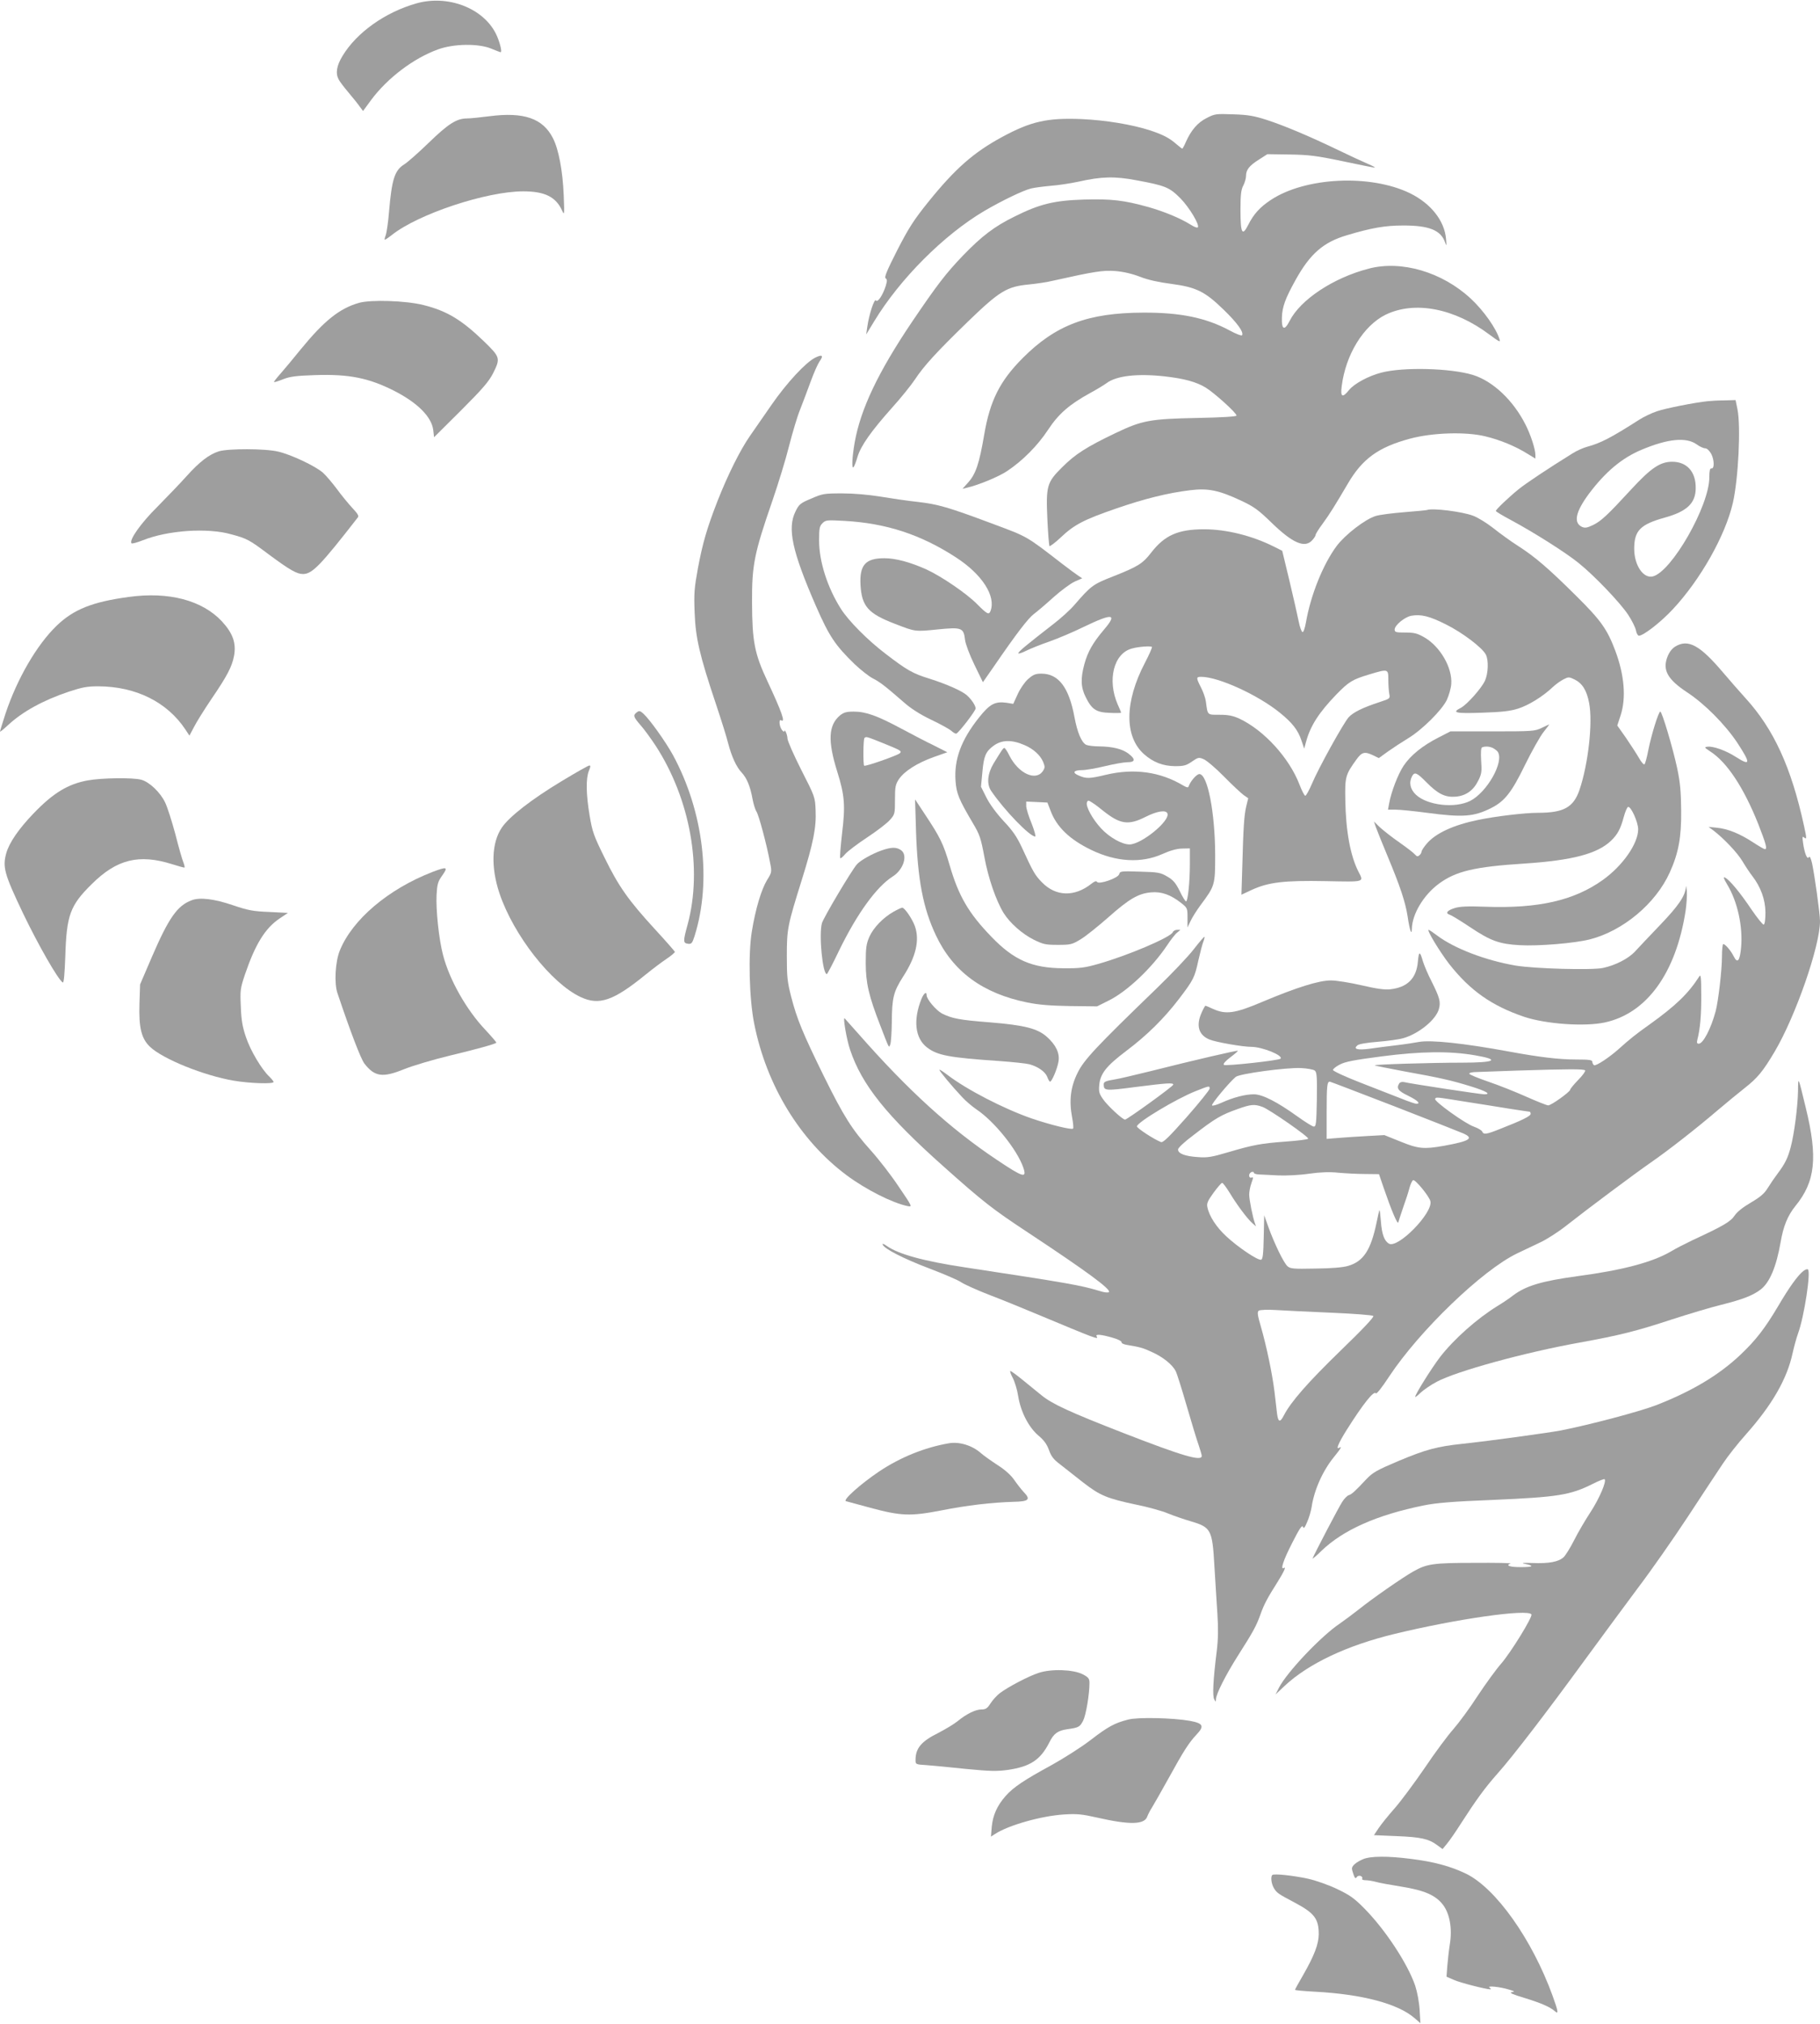
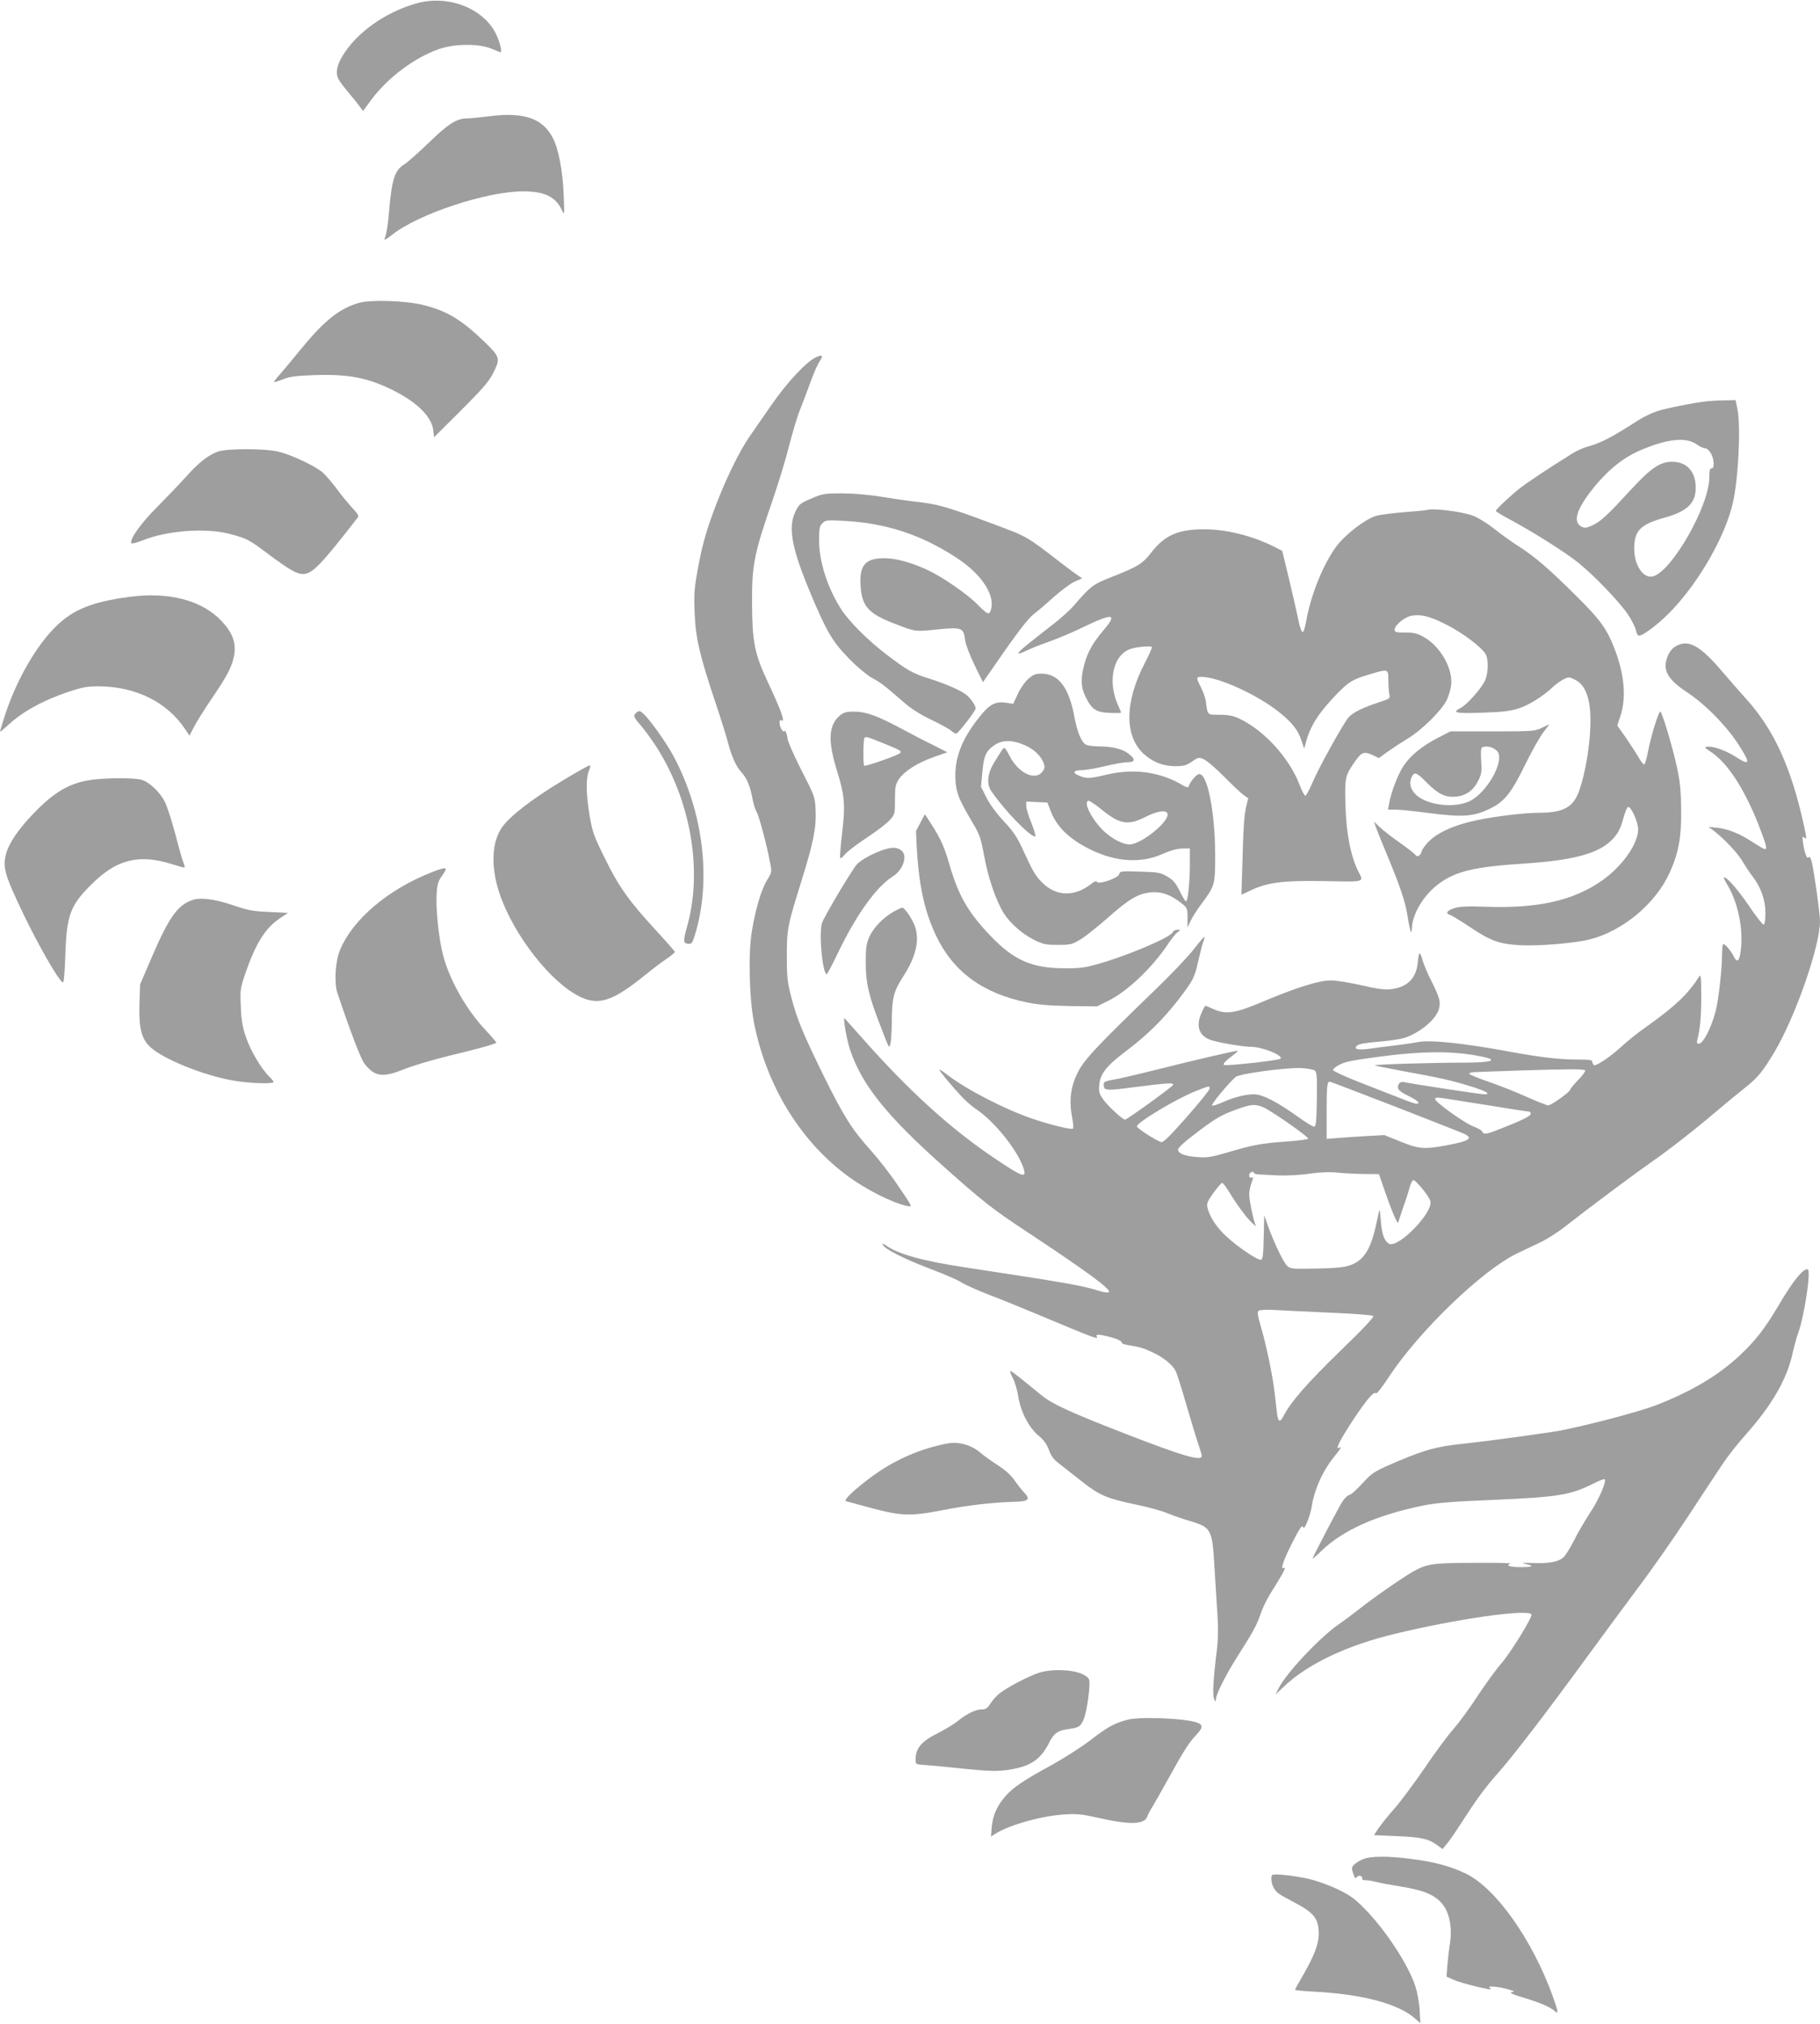
<svg xmlns="http://www.w3.org/2000/svg" version="1.0" width="1151pt" height="1280pt" viewBox="0 0 1151 1280" preserveAspectRatio="xMidYMid meet">
  <g transform="translate(0,1280) scale(0.1,-0.1)" fill="#9e9e9e" stroke="none">
    <path d="M2635 12779 c-199 -56 -380 -185 -469 -333 -38 -63 -45 -110 -24 -149 6 -12 34 -49 62 -82 28 -33 60 -73 71 -89 l21 -28 52 71 c104 139 268 263 423 319 100 36 256 38 337 4 29 -12 55 -22 58 -22 12 0 -8 74 -31 119 -82 161 -303 245 -500 190z" />
    <path d="M3095 12065 c-55 -7 -119 -14 -143 -14 -66 -1 -117 -34 -242 -155 -63 -61 -132 -122 -153 -135 -61 -38 -79 -92 -97 -303 -5 -64 -15 -129 -20 -144 -6 -15 -9 -28 -7 -30 1 -2 22 12 45 30 167 133 599 276 831 276 136 0 206 -35 245 -120 15 -34 16 -30 11 95 -6 153 -32 291 -68 361 -64 126 -184 167 -402 139z" />
-     <path d="M7632 12054 c-57 -28 -99 -77 -132 -151 -10 -24 -21 -43 -23 -43 -2 0 -17 11 -33 25 -49 43 -86 62 -169 90 -117 38 -283 65 -435 72 -217 9 -321 -15 -502 -113 -181 -98 -298 -201 -468 -412 -91 -113 -123 -163 -196 -305 -65 -128 -83 -171 -73 -177 10 -7 10 -16 1 -47 -18 -58 -52 -109 -62 -93 -10 16 -44 -89 -55 -166 l-7 -49 51 84 c163 268 439 545 696 697 113 66 244 129 295 142 25 6 81 13 125 17 44 3 123 15 175 26 146 33 230 35 367 9 185 -34 209 -45 278 -114 57 -58 124 -170 110 -184 -4 -4 -23 3 -43 16 -69 43 -167 83 -267 112 -158 44 -235 53 -412 48 -187 -6 -278 -28 -438 -108 -126 -62 -205 -122 -325 -246 -109 -114 -162 -183 -322 -419 -215 -319 -326 -553 -363 -764 -16 -91 -20 -170 -7 -155 5 5 16 34 25 65 21 70 86 162 217 309 57 63 122 144 146 180 56 85 134 171 336 367 199 192 245 221 385 234 49 5 117 15 153 24 260 58 315 67 394 61 50 -4 106 -17 155 -36 51 -20 119 -35 197 -45 159 -21 214 -48 332 -163 87 -84 129 -143 117 -162 -3 -5 -38 8 -78 30 -151 81 -312 114 -547 113 -350 -1 -554 -78 -763 -288 -144 -145 -206 -268 -243 -485 -31 -182 -53 -248 -102 -302 l-35 -39 29 7 c76 18 201 70 253 105 98 65 194 162 259 261 67 102 136 161 267 233 39 21 85 49 103 62 62 47 195 62 367 43 124 -14 201 -35 260 -71 54 -33 195 -160 195 -177 0 -6 -90 -12 -247 -15 -299 -6 -350 -15 -519 -96 -186 -89 -255 -134 -337 -216 -97 -96 -103 -118 -93 -334 4 -85 10 -159 13 -164 2 -4 35 20 72 55 84 80 146 112 349 182 179 62 328 99 469 116 113 14 181 0 322 -66 81 -38 109 -58 193 -140 132 -128 209 -162 256 -111 12 13 22 28 22 34 0 6 19 37 43 69 49 67 81 120 160 254 92 158 193 232 394 286 141 38 352 45 475 15 93 -22 190 -62 269 -111 l49 -30 0 23 c0 36 -29 126 -62 191 -78 155 -207 276 -333 315 -140 43 -439 51 -578 15 -82 -21 -173 -70 -206 -111 -41 -51 -55 -44 -46 24 25 201 138 384 278 453 184 89 435 41 658 -127 58 -43 69 -49 63 -31 -21 71 -102 185 -183 260 -181 168 -439 244 -646 189 -223 -58 -431 -196 -499 -330 -33 -65 -52 -57 -49 22 2 66 21 119 86 236 92 166 176 240 327 284 153 46 241 61 350 61 169 1 244 -30 270 -110 8 -23 9 -18 5 25 -10 116 -96 224 -228 289 -251 122 -663 102 -881 -43 -67 -44 -108 -89 -142 -157 -38 -75 -49 -54 -49 95 0 96 4 129 18 154 9 18 17 45 17 60 0 39 20 65 82 104 l53 34 140 -2 c121 -2 167 -7 334 -42 107 -23 199 -41 205 -41 6 1 -14 11 -44 24 -30 13 -113 51 -185 86 -189 91 -340 154 -452 191 -81 26 -118 33 -213 36 -110 4 -118 3 -168 -23z" />
    <path d="M2271 10885 c-123 -35 -219 -111 -369 -294 -47 -58 -105 -128 -129 -155 -24 -27 -42 -50 -40 -52 2 -2 28 6 58 18 43 17 83 22 202 26 214 7 338 -18 497 -98 150 -76 240 -166 250 -250 l5 -45 171 170 c137 137 176 183 202 234 48 96 46 102 -58 203 -141 136 -234 192 -382 229 -112 28 -331 35 -407 14z" />
    <path d="M5155 10538 c-61 -31 -180 -160 -275 -297 -47 -67 -109 -157 -138 -199 -61 -88 -139 -244 -205 -412 -66 -170 -93 -263 -123 -422 -23 -126 -26 -160 -21 -283 6 -160 31 -268 136 -581 33 -99 67 -207 75 -241 23 -88 53 -153 86 -188 33 -35 55 -88 69 -167 6 -32 17 -68 25 -80 15 -23 65 -209 86 -323 12 -59 11 -62 -19 -110 -36 -60 -73 -182 -96 -324 -24 -142 -17 -428 15 -586 78 -390 289 -736 583 -956 122 -91 290 -176 387 -196 31 -6 30 -4 -57 124 -48 72 -127 174 -176 228 -119 133 -170 213 -297 470 -134 273 -170 361 -206 500 -25 97 -28 128 -28 260 0 172 5 194 95 482 73 234 92 330 87 439 -3 82 -4 86 -91 256 -48 95 -87 184 -87 198 0 24 -19 66 -20 45 0 -5 -7 -1 -15 9 -17 22 -21 71 -5 61 29 -18 5 51 -87 248 -81 173 -96 249 -97 497 -1 236 13 309 129 644 36 105 84 260 105 345 22 86 53 190 70 231 16 41 46 120 66 175 20 55 45 112 56 128 28 39 19 48 -27 25z" />
    <path d="M10800 10263 c-85 -9 -267 -45 -322 -64 -33 -11 -83 -35 -111 -53 -180 -115 -244 -148 -329 -171 -26 -7 -68 -26 -93 -42 -155 -96 -297 -191 -340 -226 -64 -52 -145 -129 -145 -138 0 -4 43 -30 96 -58 143 -77 346 -205 427 -271 99 -79 264 -252 314 -328 23 -35 45 -79 49 -98 3 -19 12 -34 19 -34 28 0 139 86 214 167 174 186 332 465 380 673 35 153 51 484 29 592 l-12 58 -71 -2 c-38 0 -86 -3 -105 -5z m-70 -273 c19 -14 43 -25 54 -25 11 0 26 -14 38 -35 20 -38 21 -97 1 -92 -9 1 -13 -15 -13 -57 0 -180 -238 -596 -357 -626 -60 -15 -118 70 -118 175 0 115 39 154 194 197 140 39 195 91 195 187 1 103 -56 166 -149 166 -76 0 -135 -40 -261 -177 -150 -163 -189 -199 -241 -224 -36 -17 -49 -19 -68 -11 -56 26 -41 95 44 210 104 138 208 226 333 278 166 70 282 81 348 34z" />
    <path d="M1384 9946 c-62 -20 -121 -65 -204 -157 -41 -46 -125 -133 -185 -194 -105 -104 -181 -212 -163 -231 4 -3 35 5 70 19 160 64 409 81 561 38 100 -27 113 -34 238 -128 131 -97 176 -123 215 -123 58 0 110 53 347 358 8 10 -2 25 -35 60 -24 26 -68 79 -97 119 -29 39 -69 86 -89 104 -48 42 -200 114 -282 133 -81 20 -317 20 -376 2z" />
    <path d="M5130 9647 c-69 -29 -77 -36 -99 -81 -53 -107 -22 -251 129 -598 84 -192 122 -249 246 -369 38 -36 89 -76 114 -89 46 -23 82 -52 197 -152 43 -38 100 -75 171 -109 59 -28 117 -60 129 -71 12 -11 26 -19 31 -17 17 7 122 144 122 159 0 18 -26 57 -55 83 -31 28 -129 71 -236 105 -107 33 -142 53 -279 158 -113 86 -234 208 -282 284 -85 134 -138 299 -138 432 0 77 3 91 21 109 21 21 28 21 141 15 263 -15 481 -86 704 -231 165 -107 254 -245 218 -339 -10 -26 -22 -19 -83 42 -66 68 -228 178 -322 221 -102 46 -195 71 -266 71 -120 0 -158 -43 -151 -170 8 -134 48 -180 218 -245 129 -50 126 -50 272 -35 151 15 162 10 171 -66 3 -26 28 -93 59 -157 l54 -111 69 99 c144 210 218 306 253 332 20 15 76 62 123 105 48 43 109 88 135 100 l48 21 -24 16 c-14 9 -60 43 -103 76 -233 180 -215 169 -448 256 -273 102 -336 120 -464 135 -66 7 -174 23 -240 34 -75 12 -165 20 -240 20 -113 0 -124 -2 -195 -33z" />
    <path d="M9025 9575 c-5 -2 -71 -8 -145 -14 -74 -6 -155 -16 -180 -24 -66 -20 -193 -118 -247 -190 -86 -116 -164 -310 -194 -483 -7 -39 -16 -63 -22 -61 -6 2 -17 32 -24 68 -7 35 -33 150 -58 255 l-46 191 -52 26 c-137 69 -301 110 -442 110 -165 0 -250 -38 -335 -148 -54 -70 -84 -88 -243 -151 -125 -49 -137 -58 -241 -178 -27 -32 -88 -87 -135 -123 -165 -128 -221 -174 -221 -184 0 -5 22 2 48 15 26 13 93 40 148 59 54 19 151 60 214 91 189 91 220 87 129 -19 -68 -81 -99 -135 -121 -214 -25 -92 -23 -147 8 -209 39 -79 67 -97 152 -100 40 -2 72 -1 72 1 0 3 -9 25 -21 51 -68 155 -26 325 90 355 42 12 118 17 126 10 3 -3 -17 -48 -44 -100 -130 -248 -131 -468 -5 -579 58 -51 119 -74 195 -75 56 0 71 4 107 29 39 27 44 28 74 15 18 -7 76 -56 128 -109 52 -53 108 -105 124 -117 l30 -21 -13 -53 c-13 -57 -18 -130 -25 -396 l-5 -161 64 30 c106 49 206 61 468 56 252 -5 243 -8 208 60 -51 100 -80 257 -83 452 -3 148 1 161 71 258 34 47 52 51 106 25 l35 -17 58 42 c31 22 89 60 127 83 88 53 214 178 245 243 13 28 26 73 28 100 8 103 -70 238 -171 296 -44 25 -63 30 -119 30 -60 0 -68 2 -68 19 0 27 63 79 105 87 61 11 115 -2 220 -55 103 -51 230 -147 252 -191 18 -36 15 -119 -6 -165 -22 -48 -113 -150 -152 -171 -61 -31 -35 -37 134 -31 124 4 178 10 228 26 66 21 156 76 219 136 19 18 50 40 68 49 31 16 35 16 70 -1 49 -24 77 -69 92 -149 24 -125 -6 -389 -62 -552 -38 -108 -100 -142 -261 -142 -84 0 -269 -22 -379 -45 -156 -32 -268 -84 -324 -149 -19 -22 -34 -45 -34 -52 0 -6 -6 -17 -14 -23 -10 -9 -17 -7 -27 5 -7 9 -51 43 -98 76 -48 33 -103 77 -124 96 l-38 37 12 -35 c7 -19 40 -103 75 -186 78 -187 112 -288 126 -379 13 -88 26 -125 27 -78 2 93 74 213 170 284 108 80 227 108 541 128 304 20 462 62 548 144 42 40 61 76 81 151 9 33 21 61 27 63 18 6 64 -96 64 -141 0 -91 -98 -231 -224 -321 -182 -130 -408 -181 -742 -169 -110 4 -161 2 -193 -8 -49 -15 -63 -33 -32 -43 11 -3 68 -38 128 -78 128 -86 185 -107 313 -114 117 -7 349 12 446 37 209 54 415 226 504 423 55 122 74 222 72 392 -1 117 -6 176 -25 266 -27 127 -96 359 -107 359 -11 0 -56 -145 -75 -240 -9 -47 -20 -89 -25 -93 -4 -5 -20 13 -35 40 -15 26 -52 83 -82 127 l-55 78 21 64 c36 110 24 256 -34 410 -51 135 -91 191 -241 340 -179 178 -266 253 -374 322 -47 30 -117 81 -157 113 -40 31 -97 67 -128 78 -70 26 -254 49 -290 36z m-245 -1074 c0 -32 3 -72 6 -89 6 -29 5 -30 -62 -52 -107 -35 -167 -65 -195 -96 -33 -37 -190 -320 -232 -420 -18 -42 -37 -76 -42 -76 -6 0 -22 32 -37 71 -65 169 -225 344 -381 417 -40 18 -69 24 -124 24 -80 0 -75 -5 -87 85 -3 22 -17 61 -31 88 -31 61 -31 67 1 67 109 0 359 -114 498 -227 78 -63 115 -110 136 -174 l18 -53 12 44 c27 100 81 184 191 298 80 82 102 95 208 127 120 36 121 36 121 -34z" />
    <path d="M814 9025 c-229 -31 -348 -78 -456 -182 -126 -122 -249 -334 -323 -555 -19 -59 -35 -110 -35 -114 0 -4 22 14 49 39 92 86 222 158 386 213 85 28 117 34 186 34 238 -1 436 -99 552 -274 l25 -38 28 53 c15 30 64 109 110 177 101 148 131 206 144 274 15 80 -7 143 -76 218 -125 134 -336 190 -590 155z" />
    <path d="M10594 8711 c-20 -12 -38 -36 -49 -65 -32 -83 1 -142 123 -223 112 -73 243 -205 321 -323 84 -129 82 -146 -12 -86 -62 40 -144 69 -179 64 -21 -3 -20 -5 18 -30 106 -68 212 -229 304 -460 49 -126 58 -158 41 -158 -4 0 -39 20 -77 45 -81 53 -159 85 -229 91 l-50 5 30 -22 c69 -53 152 -141 185 -196 19 -32 47 -74 62 -93 53 -69 82 -148 83 -229 0 -43 -4 -76 -11 -78 -5 -2 -40 41 -77 95 -71 106 -138 187 -167 202 -14 7 -10 -4 14 -45 64 -106 99 -264 87 -397 -8 -85 -23 -103 -46 -57 -19 38 -54 79 -67 79 -4 0 -8 -35 -8 -78 0 -85 -23 -283 -40 -347 -30 -111 -79 -205 -107 -205 -12 0 -13 7 -8 28 17 65 25 156 24 282 0 108 -3 131 -12 116 -69 -108 -148 -185 -317 -306 -81 -57 -128 -95 -190 -151 -61 -55 -147 -112 -159 -105 -6 4 -11 14 -11 22 0 11 -20 14 -103 14 -107 0 -233 15 -422 50 -288 53 -496 75 -572 61 -26 -5 -91 -15 -143 -21 -52 -6 -128 -16 -169 -22 -77 -10 -105 -2 -76 22 9 8 62 17 128 22 62 5 135 15 162 23 98 28 207 117 225 185 12 44 5 71 -47 175 -23 44 -46 100 -54 125 -19 67 -26 67 -32 0 -9 -107 -66 -164 -175 -176 -33 -4 -86 3 -180 25 -73 17 -161 31 -195 31 -76 0 -214 -43 -433 -135 -174 -74 -231 -82 -313 -45 -24 11 -45 20 -48 20 -2 0 -13 -19 -23 -42 -38 -83 -20 -144 50 -172 42 -17 210 -46 264 -46 69 0 204 -55 184 -75 -11 -11 -349 -48 -358 -39 -6 6 8 23 41 48 28 21 49 39 47 41 -4 4 -280 -60 -553 -129 -99 -24 -198 -48 -220 -51 -64 -11 -75 -15 -75 -33 1 -40 9 -41 200 -16 205 26 240 28 240 15 0 -10 -292 -221 -305 -221 -16 0 -112 89 -139 129 -25 35 -28 48 -24 91 7 72 46 120 169 213 133 100 241 207 335 330 93 122 99 135 123 245 11 49 25 102 31 117 6 15 9 29 7 31 -2 2 -32 -33 -67 -78 -35 -46 -141 -157 -235 -248 -382 -369 -460 -452 -500 -534 -44 -88 -55 -175 -35 -281 7 -36 10 -69 6 -72 -9 -9 -144 24 -261 64 -176 61 -411 182 -535 277 -25 19 -46 33 -49 31 -4 -4 78 -103 144 -173 22 -24 63 -59 91 -78 112 -75 256 -254 295 -366 25 -72 1 -65 -169 49 -293 196 -559 438 -871 793 -47 52 -86 97 -89 100 -13 14 12 -134 34 -198 74 -222 231 -418 594 -741 249 -222 308 -268 531 -415 375 -248 528 -361 512 -377 -5 -5 -31 -2 -58 7 -124 37 -191 49 -855 150 -259 39 -418 83 -492 135 -18 13 -29 17 -26 9 8 -26 131 -89 294 -151 92 -35 184 -74 203 -88 20 -13 97 -48 171 -77 74 -28 207 -82 295 -119 395 -165 405 -169 390 -145 -9 15 31 11 100 -9 33 -9 59 -22 58 -29 -2 -6 14 -14 35 -17 83 -14 99 -18 157 -45 68 -30 129 -79 150 -120 8 -15 39 -114 70 -221 31 -107 65 -219 76 -249 10 -30 19 -60 19 -67 0 -36 -122 0 -490 143 -347 135 -457 186 -525 242 -27 22 -81 66 -118 96 -38 31 -72 56 -77 56 -5 0 2 -19 14 -42 13 -24 29 -76 35 -116 16 -100 66 -197 128 -250 35 -29 53 -54 67 -92 14 -40 30 -60 70 -90 28 -22 93 -73 145 -114 108 -84 152 -102 341 -142 69 -14 157 -38 195 -54 39 -16 104 -38 145 -50 129 -38 137 -53 150 -282 6 -95 14 -231 19 -303 6 -93 5 -159 -4 -235 -23 -183 -28 -286 -16 -306 10 -18 10 -18 11 1 0 31 61 152 137 272 98 154 118 190 144 263 23 65 45 106 111 210 38 61 53 95 38 85 -25 -16 -5 47 52 158 45 89 63 116 68 102 5 -14 11 -7 27 31 12 27 24 69 28 94 16 108 70 229 141 316 44 54 53 71 34 59 -24 -15 -6 28 45 110 106 168 174 253 186 234 4 -7 39 37 84 106 191 289 589 673 810 779 39 19 104 50 145 69 41 19 116 67 165 106 137 108 432 328 537 401 106 73 289 216 428 335 52 44 125 104 163 134 82 64 117 107 191 232 132 224 286 666 286 824 0 47 -35 298 -51 369 -8 32 -14 44 -20 35 -10 -17 -27 26 -36 90 -6 41 -5 45 9 33 14 -11 14 -2 -3 75 -81 372 -192 613 -371 809 -34 38 -98 110 -140 160 -148 175 -222 215 -304 165z m-1268 -2584 c165 -28 133 -47 -82 -47 -190 0 -556 -11 -550 -17 2 -2 86 -19 187 -38 228 -41 298 -57 421 -95 97 -30 131 -50 85 -50 -26 0 -466 67 -506 77 -14 3 -26 0 -32 -8 -19 -31 -8 -47 56 -78 61 -30 82 -51 52 -51 -7 0 -51 15 -98 34 -46 18 -162 63 -256 100 -95 37 -173 73 -173 80 0 6 19 22 43 34 33 18 90 29 267 52 247 32 427 34 586 7z m-1011 -97 c13 -11 15 -39 13 -184 -3 -153 -5 -171 -20 -170 -9 1 -54 29 -100 62 -129 93 -224 142 -278 142 -56 0 -131 -20 -204 -53 -31 -14 -58 -22 -61 -17 -5 9 110 147 150 180 23 20 318 60 412 56 40 -2 79 -9 88 -16z m1710 1 c3 -5 -17 -33 -45 -61 -27 -28 -50 -56 -50 -61 0 -13 -119 -99 -139 -99 -9 0 -71 25 -139 55 -67 30 -175 73 -240 95 -64 22 -118 44 -120 50 -2 6 19 11 50 11 29 1 143 5 253 9 318 10 423 11 430 1z m-1209 -226 c219 -85 416 -163 437 -172 71 -31 43 -49 -123 -79 -124 -22 -161 -19 -273 27 l-102 41 -110 -6 c-60 -3 -143 -9 -182 -12 l-73 -6 0 174 c0 162 3 188 20 188 3 0 186 -70 406 -155z m-1166 111 c0 -8 -65 -89 -145 -180 -115 -130 -150 -163 -163 -158 -46 18 -152 88 -152 99 0 25 251 176 374 224 83 33 86 34 86 15z m1612 -82 c89 -14 217 -34 283 -45 66 -10 123 -19 128 -19 4 0 7 -6 7 -14 0 -14 -55 -41 -193 -95 -87 -35 -105 -37 -113 -17 -3 8 -27 22 -52 31 -53 17 -255 162 -246 176 7 12 -1 13 186 -17z m-1277 -34 c45 -17 297 -192 288 -201 -5 -5 -69 -13 -143 -18 -157 -12 -202 -20 -365 -68 -102 -30 -130 -35 -190 -30 -80 5 -125 22 -125 48 0 10 40 48 98 91 137 106 175 128 277 164 86 31 108 33 160 14z m-55 -417 c0 -5 15 -9 33 -10 17 -1 73 -3 122 -6 51 -2 135 2 195 11 73 10 129 12 185 6 44 -4 120 -8 168 -8 l88 -1 29 -85 c48 -140 88 -236 93 -220 2 8 16 51 31 95 16 44 34 100 40 124 7 25 17 46 23 48 14 5 101 -101 109 -133 18 -73 -207 -303 -263 -268 -29 18 -44 60 -50 140 -3 41 -7 73 -9 71 -2 -1 -10 -38 -19 -81 -36 -172 -83 -243 -179 -271 -33 -10 -107 -16 -207 -17 -141 -3 -159 -1 -177 15 -24 22 -81 139 -120 246 l-27 76 -3 -138 c-2 -106 -6 -139 -16 -143 -19 -7 -146 78 -221 148 -62 57 -108 128 -119 183 -6 25 1 40 39 93 25 34 49 62 54 62 5 0 26 -28 47 -62 45 -75 112 -165 144 -193 l23 -20 -7 20 c-13 35 -36 149 -36 181 0 17 6 50 14 72 13 36 13 40 0 35 -14 -5 -20 18 -7 30 9 9 23 9 23 0z m485 -884 c143 -6 265 -15 270 -21 6 -6 -66 -83 -207 -219 -206 -200 -314 -323 -359 -410 -24 -47 -36 -43 -43 14 -3 23 -10 85 -16 137 -14 113 -50 286 -86 411 -22 75 -24 93 -13 101 8 5 55 7 104 4 50 -3 207 -11 350 -17z" />
    <path d="M6501 8505 c-21 -19 -50 -61 -65 -95 l-28 -61 -43 7 c-72 10 -106 -8 -174 -94 -113 -142 -158 -265 -148 -401 6 -80 21 -116 110 -267 43 -72 50 -94 72 -211 24 -133 74 -279 123 -358 40 -63 117 -131 189 -167 61 -30 76 -33 153 -33 80 0 90 2 144 35 32 19 110 82 174 138 133 118 191 152 272 159 65 6 124 -15 191 -68 38 -30 39 -33 39 -92 l0 -62 19 40 c10 22 39 68 64 102 91 122 92 126 92 318 -1 268 -48 510 -100 510 -17 0 -56 -44 -68 -78 -3 -9 -12 -7 -33 5 -146 88 -313 111 -492 68 -100 -24 -122 -25 -168 -5 -45 18 -36 35 19 35 23 0 88 11 145 25 57 14 121 25 143 25 49 0 52 19 6 54 -39 30 -101 45 -185 46 -35 0 -72 5 -83 10 -30 16 -56 79 -74 176 -35 188 -101 274 -209 274 -38 0 -52 -6 -85 -35z m-21 -417 c55 -24 98 -62 117 -106 12 -30 12 -37 -1 -57 -44 -67 -154 -18 -212 96 -13 27 -28 49 -32 49 -8 0 -15 -11 -69 -99 -38 -64 -44 -129 -15 -172 82 -121 244 -289 279 -289 5 0 -5 37 -23 83 -19 45 -34 95 -34 110 l0 28 67 -3 67 -3 19 -49 c38 -105 122 -185 259 -251 157 -76 316 -85 448 -26 49 22 91 34 125 35 l50 1 0 -100 c0 -114 -13 -235 -24 -235 -5 0 -23 29 -40 65 -26 52 -41 70 -79 92 -42 25 -57 28 -173 31 -120 4 -126 3 -131 -16 -7 -25 -128 -67 -140 -49 -5 8 -16 4 -35 -11 -107 -85 -225 -82 -313 8 -45 46 -56 65 -128 222 -31 66 -57 105 -115 166 -46 50 -88 107 -109 149 l-34 68 9 95 c9 99 21 127 69 163 52 39 116 41 198 5z m495 -414 c109 -87 161 -95 271 -39 72 36 128 45 137 21 18 -47 -165 -196 -240 -196 -47 0 -126 44 -179 101 -55 59 -99 140 -90 165 6 15 9 14 34 -2 15 -9 45 -32 67 -50z" />
    <path d="M4028 8296 c-26 -19 -23 -29 24 -83 23 -26 65 -84 94 -128 219 -337 298 -777 203 -1130 -30 -109 -29 -119 2 -123 22 -3 27 3 42 50 109 348 56 787 -137 1143 -48 87 -146 224 -187 262 -20 18 -27 20 -41 9z" />
    <path d="M5311 8275 c-72 -62 -77 -160 -16 -355 47 -150 52 -214 30 -394 -9 -81 -15 -150 -11 -153 3 -3 17 9 32 27 15 17 78 65 139 105 62 41 126 90 143 110 31 35 32 39 32 128 0 82 3 96 25 130 35 51 114 101 218 139 l88 31 -83 42 c-46 22 -140 71 -209 108 -153 82 -224 107 -300 107 -47 0 -63 -5 -88 -25z m265 -171 c121 -49 129 -53 115 -67 -14 -14 -219 -86 -226 -79 -7 8 -6 167 2 175 10 10 12 10 109 -29z" />
    <path d="M9750 8197 c-43 -21 -59 -22 -311 -22 l-266 0 -74 -38 c-101 -51 -178 -113 -222 -179 -36 -54 -79 -166 -92 -240 l-7 -38 48 0 c27 0 117 -9 199 -20 226 -30 296 -25 405 30 86 43 130 99 215 274 42 85 94 178 116 206 22 27 38 50 37 49 -2 0 -23 -10 -48 -22z m-307 -128 c12 -7 25 -17 29 -23 42 -63 -68 -257 -175 -311 -97 -48 -270 -28 -342 39 -37 35 -46 77 -25 117 16 30 31 23 90 -37 74 -75 119 -97 186 -92 66 6 113 40 144 104 20 40 22 57 17 124 -3 55 -1 80 6 84 21 8 48 6 70 -5z" />
    <path d="M3550 7859 c-189 -114 -329 -223 -376 -292 -65 -95 -71 -250 -15 -417 89 -264 327 -568 513 -655 117 -55 207 -24 410 141 44 36 104 81 134 101 30 20 53 40 52 44 -2 5 -59 70 -128 145 -166 181 -228 269 -317 451 -67 136 -77 162 -94 265 -23 135 -24 236 -5 283 11 26 12 35 3 34 -7 0 -86 -45 -177 -100z" />
    <path d="M555 7865 c-126 -23 -219 -80 -343 -209 -94 -98 -153 -184 -172 -250 -25 -89 -13 -132 105 -380 96 -200 222 -421 252 -439 7 -4 12 56 16 166 8 260 30 321 167 456 159 158 299 192 509 126 41 -13 77 -23 78 -21 2 2 -1 16 -7 32 -7 16 -30 96 -51 179 -22 82 -51 173 -65 201 -30 63 -99 129 -150 143 -52 15 -252 12 -339 -4z" />
-     <path d="M5793 7545 c10 -305 44 -487 126 -660 108 -229 296 -367 576 -424 73 -15 147 -21 272 -23 l171 -2 74 37 c117 58 273 206 369 349 23 35 51 71 63 80 l21 18 -21 0 c-12 0 -24 -7 -27 -15 -13 -32 -288 -149 -473 -201 -84 -24 -117 -28 -219 -27 -198 1 -313 51 -456 200 -144 149 -207 257 -264 454 -39 133 -59 174 -156 320 l-62 94 6 -200z" />
+     <path d="M5793 7545 c10 -305 44 -487 126 -660 108 -229 296 -367 576 -424 73 -15 147 -21 272 -23 l171 -2 74 37 c117 58 273 206 369 349 23 35 51 71 63 80 l21 18 -21 0 c-12 0 -24 -7 -27 -15 -13 -32 -288 -149 -473 -201 -84 -24 -117 -28 -219 -27 -198 1 -313 51 -456 200 -144 149 -207 257 -264 454 -39 133 -59 174 -156 320 z" />
    <path d="M5575 7422 c-60 -21 -134 -63 -156 -88 -36 -42 -211 -337 -221 -372 -20 -72 4 -322 31 -322 3 0 38 66 77 148 114 234 236 403 339 469 69 43 98 136 53 167 -29 20 -60 20 -123 -2z" />
    <path d="M2735 7286 c-279 -108 -507 -301 -586 -497 -29 -72 -36 -207 -15 -269 86 -256 148 -415 170 -445 65 -84 115 -92 252 -36 55 22 186 61 290 86 171 41 282 72 293 81 2 2 -29 38 -68 80 -120 126 -228 316 -269 474 -26 98 -46 285 -41 382 4 67 8 83 36 122 39 55 30 57 -62 22z" />
-     <path d="M10662 7190 c-5 -56 -46 -117 -163 -239 -66 -69 -137 -144 -158 -167 -42 -46 -124 -88 -203 -105 -70 -15 -433 -5 -553 15 -192 33 -390 109 -499 192 -25 19 -48 34 -51 34 -14 0 70 -138 130 -216 132 -168 268 -264 474 -334 138 -46 381 -63 509 -36 266 57 451 312 512 706 6 41 10 98 8 125 -3 28 -5 39 -6 25z" />
    <path d="M1212 7107 c-91 -34 -145 -112 -250 -355 l-76 -177 -4 -121 c-5 -152 12 -222 67 -274 81 -77 341 -182 530 -214 100 -17 251 -22 251 -8 0 5 -12 19 -26 33 -49 46 -120 165 -148 249 -23 67 -30 109 -33 195 -5 103 -3 116 27 205 65 190 127 291 220 353 l51 34 -118 6 c-101 4 -134 10 -228 42 -120 41 -211 52 -263 32z" />
    <path d="M5650 7034 c-65 -37 -126 -100 -152 -158 -19 -44 -23 -68 -23 -166 0 -126 20 -210 92 -395 59 -153 54 -143 63 -120 5 11 9 74 10 140 1 155 10 193 72 290 81 125 105 230 74 318 -17 47 -65 117 -80 117 -6 0 -31 -12 -56 -26z" />
-     <path d="M5827 6482 c-53 -133 -40 -248 36 -306 66 -50 137 -64 462 -86 83 -6 166 -15 185 -20 55 -15 101 -48 113 -80 6 -17 14 -30 18 -30 11 0 46 82 53 127 9 52 -15 104 -73 156 -59 53 -141 74 -361 92 -192 15 -239 24 -303 56 -37 20 -97 90 -97 116 0 26 -18 12 -33 -25z" />
-     <path d="M11371 5900 c-2 -100 -24 -271 -46 -353 -18 -70 -37 -107 -82 -167 -19 -25 -47 -66 -63 -92 -22 -36 -47 -57 -106 -92 -50 -29 -87 -58 -104 -83 -26 -39 -73 -66 -265 -155 -44 -21 -107 -53 -140 -73 -116 -67 -302 -117 -588 -155 -228 -31 -327 -61 -408 -122 -24 -19 -69 -49 -99 -67 -130 -80 -276 -210 -364 -324 -53 -70 -156 -234 -156 -250 0 -4 15 7 33 25 19 18 65 50 103 70 125 67 558 186 904 248 254 46 360 73 579 145 108 35 251 78 317 94 136 34 199 59 248 96 58 44 100 145 127 300 17 100 44 167 93 228 127 155 143 307 66 622 -49 203 -48 201 -49 105z" />
    <path d="M11404 4762 c-36 -29 -89 -103 -159 -222 -83 -140 -141 -215 -237 -306 -137 -130 -310 -233 -537 -321 -105 -40 -418 -123 -601 -159 -81 -15 -450 -66 -620 -84 -161 -17 -232 -36 -404 -108 -139 -59 -164 -73 -205 -116 -73 -78 -92 -95 -111 -101 -10 -3 -29 -22 -42 -43 -21 -32 -176 -328 -187 -357 -2 -5 23 15 55 47 139 134 352 228 647 288 78 16 182 25 437 35 413 18 490 30 634 102 37 19 71 32 74 29 13 -14 -33 -121 -88 -206 -33 -50 -80 -130 -104 -178 -24 -48 -55 -97 -67 -109 -33 -30 -93 -41 -196 -37 -62 2 -77 1 -50 -5 63 -13 54 -21 -26 -21 -69 0 -98 10 -64 23 6 3 -96 5 -228 4 -261 0 -302 -6 -388 -55 -72 -41 -257 -170 -342 -238 -38 -30 -93 -71 -122 -91 -118 -79 -334 -307 -385 -406 l-21 -42 55 52 c151 142 396 258 699 331 392 95 841 159 864 123 9 -15 -131 -242 -192 -312 -30 -34 -97 -126 -148 -203 -50 -78 -120 -172 -154 -211 -34 -38 -116 -148 -181 -245 -66 -96 -151 -211 -190 -255 -39 -44 -84 -100 -101 -125 l-30 -45 143 -6 c153 -6 203 -17 257 -57 l34 -25 28 34 c16 19 57 78 91 132 94 146 150 223 229 312 94 105 311 388 548 713 106 145 259 352 340 461 82 108 224 311 316 451 92 140 191 291 221 335 29 44 95 128 147 186 165 186 258 349 293 509 9 41 25 100 36 130 38 105 82 390 61 403 -5 3 -18 -2 -29 -11z" />
    <path d="M6000 3673 c-152 -26 -307 -89 -440 -178 -116 -78 -232 -181 -210 -188 8 -2 78 -21 155 -42 193 -52 253 -54 445 -17 166 33 323 51 460 55 98 2 110 15 63 63 -15 16 -42 51 -60 77 -21 30 -58 63 -105 93 -40 26 -88 60 -107 77 -54 47 -136 72 -201 60z" />
    <path d="M6568 2221 c-64 -21 -192 -88 -245 -128 -19 -15 -46 -44 -59 -65 -20 -31 -30 -38 -57 -38 -37 0 -95 -28 -152 -75 -22 -18 -76 -50 -120 -73 -109 -54 -145 -97 -145 -172 0 -27 1 -28 68 -32 37 -3 149 -13 249 -24 157 -15 195 -16 269 -6 140 21 204 63 260 173 28 57 53 75 114 84 72 10 79 14 100 54 18 36 40 166 40 238 0 28 -6 36 -42 55 -60 31 -200 36 -280 9z" />
    <path d="M7135 1926 c-86 -22 -127 -44 -240 -131 -60 -46 -171 -116 -245 -157 -176 -96 -241 -140 -290 -195 -54 -61 -81 -122 -88 -195 l-5 -62 25 16 c85 56 294 115 438 124 81 5 112 2 209 -20 207 -47 300 -45 317 8 4 11 17 37 30 57 12 20 60 103 105 185 95 173 129 225 176 275 51 54 43 71 -42 87 -107 19 -330 24 -390 8z" />
    <path d="M8620 1043 c-42 -18 -70 -41 -70 -59 0 -7 5 -25 11 -41 7 -20 12 -24 19 -14 4 8 15 11 25 8 9 -4 13 -11 10 -17 -4 -6 6 -10 22 -10 15 0 44 -5 63 -10 19 -6 91 -19 160 -30 150 -24 220 -55 267 -117 42 -57 58 -150 42 -248 -6 -38 -13 -100 -16 -138 l-5 -67 46 -20 c39 -18 201 -59 231 -60 6 0 3 5 -5 11 -19 14 68 5 125 -13 36 -11 37 -12 15 -16 -18 -3 6 -14 80 -36 107 -33 162 -57 193 -84 25 -22 22 -3 -14 97 -130 358 -360 682 -549 773 -98 47 -202 75 -347 93 -147 19 -257 18 -303 -2z" />
    <path d="M8046 943 c-11 -12 -6 -55 10 -82 18 -31 27 -37 133 -93 124 -66 151 -102 151 -200 -1 -63 -28 -134 -99 -258 -28 -48 -51 -90 -51 -93 0 -3 57 -8 128 -12 298 -16 524 -76 628 -167 l37 -32 -5 84 c-3 50 -15 113 -28 153 -47 138 -188 353 -321 488 -62 63 -92 85 -170 122 -53 26 -133 54 -184 66 -96 21 -219 34 -229 24z" />
  </g>
</svg>